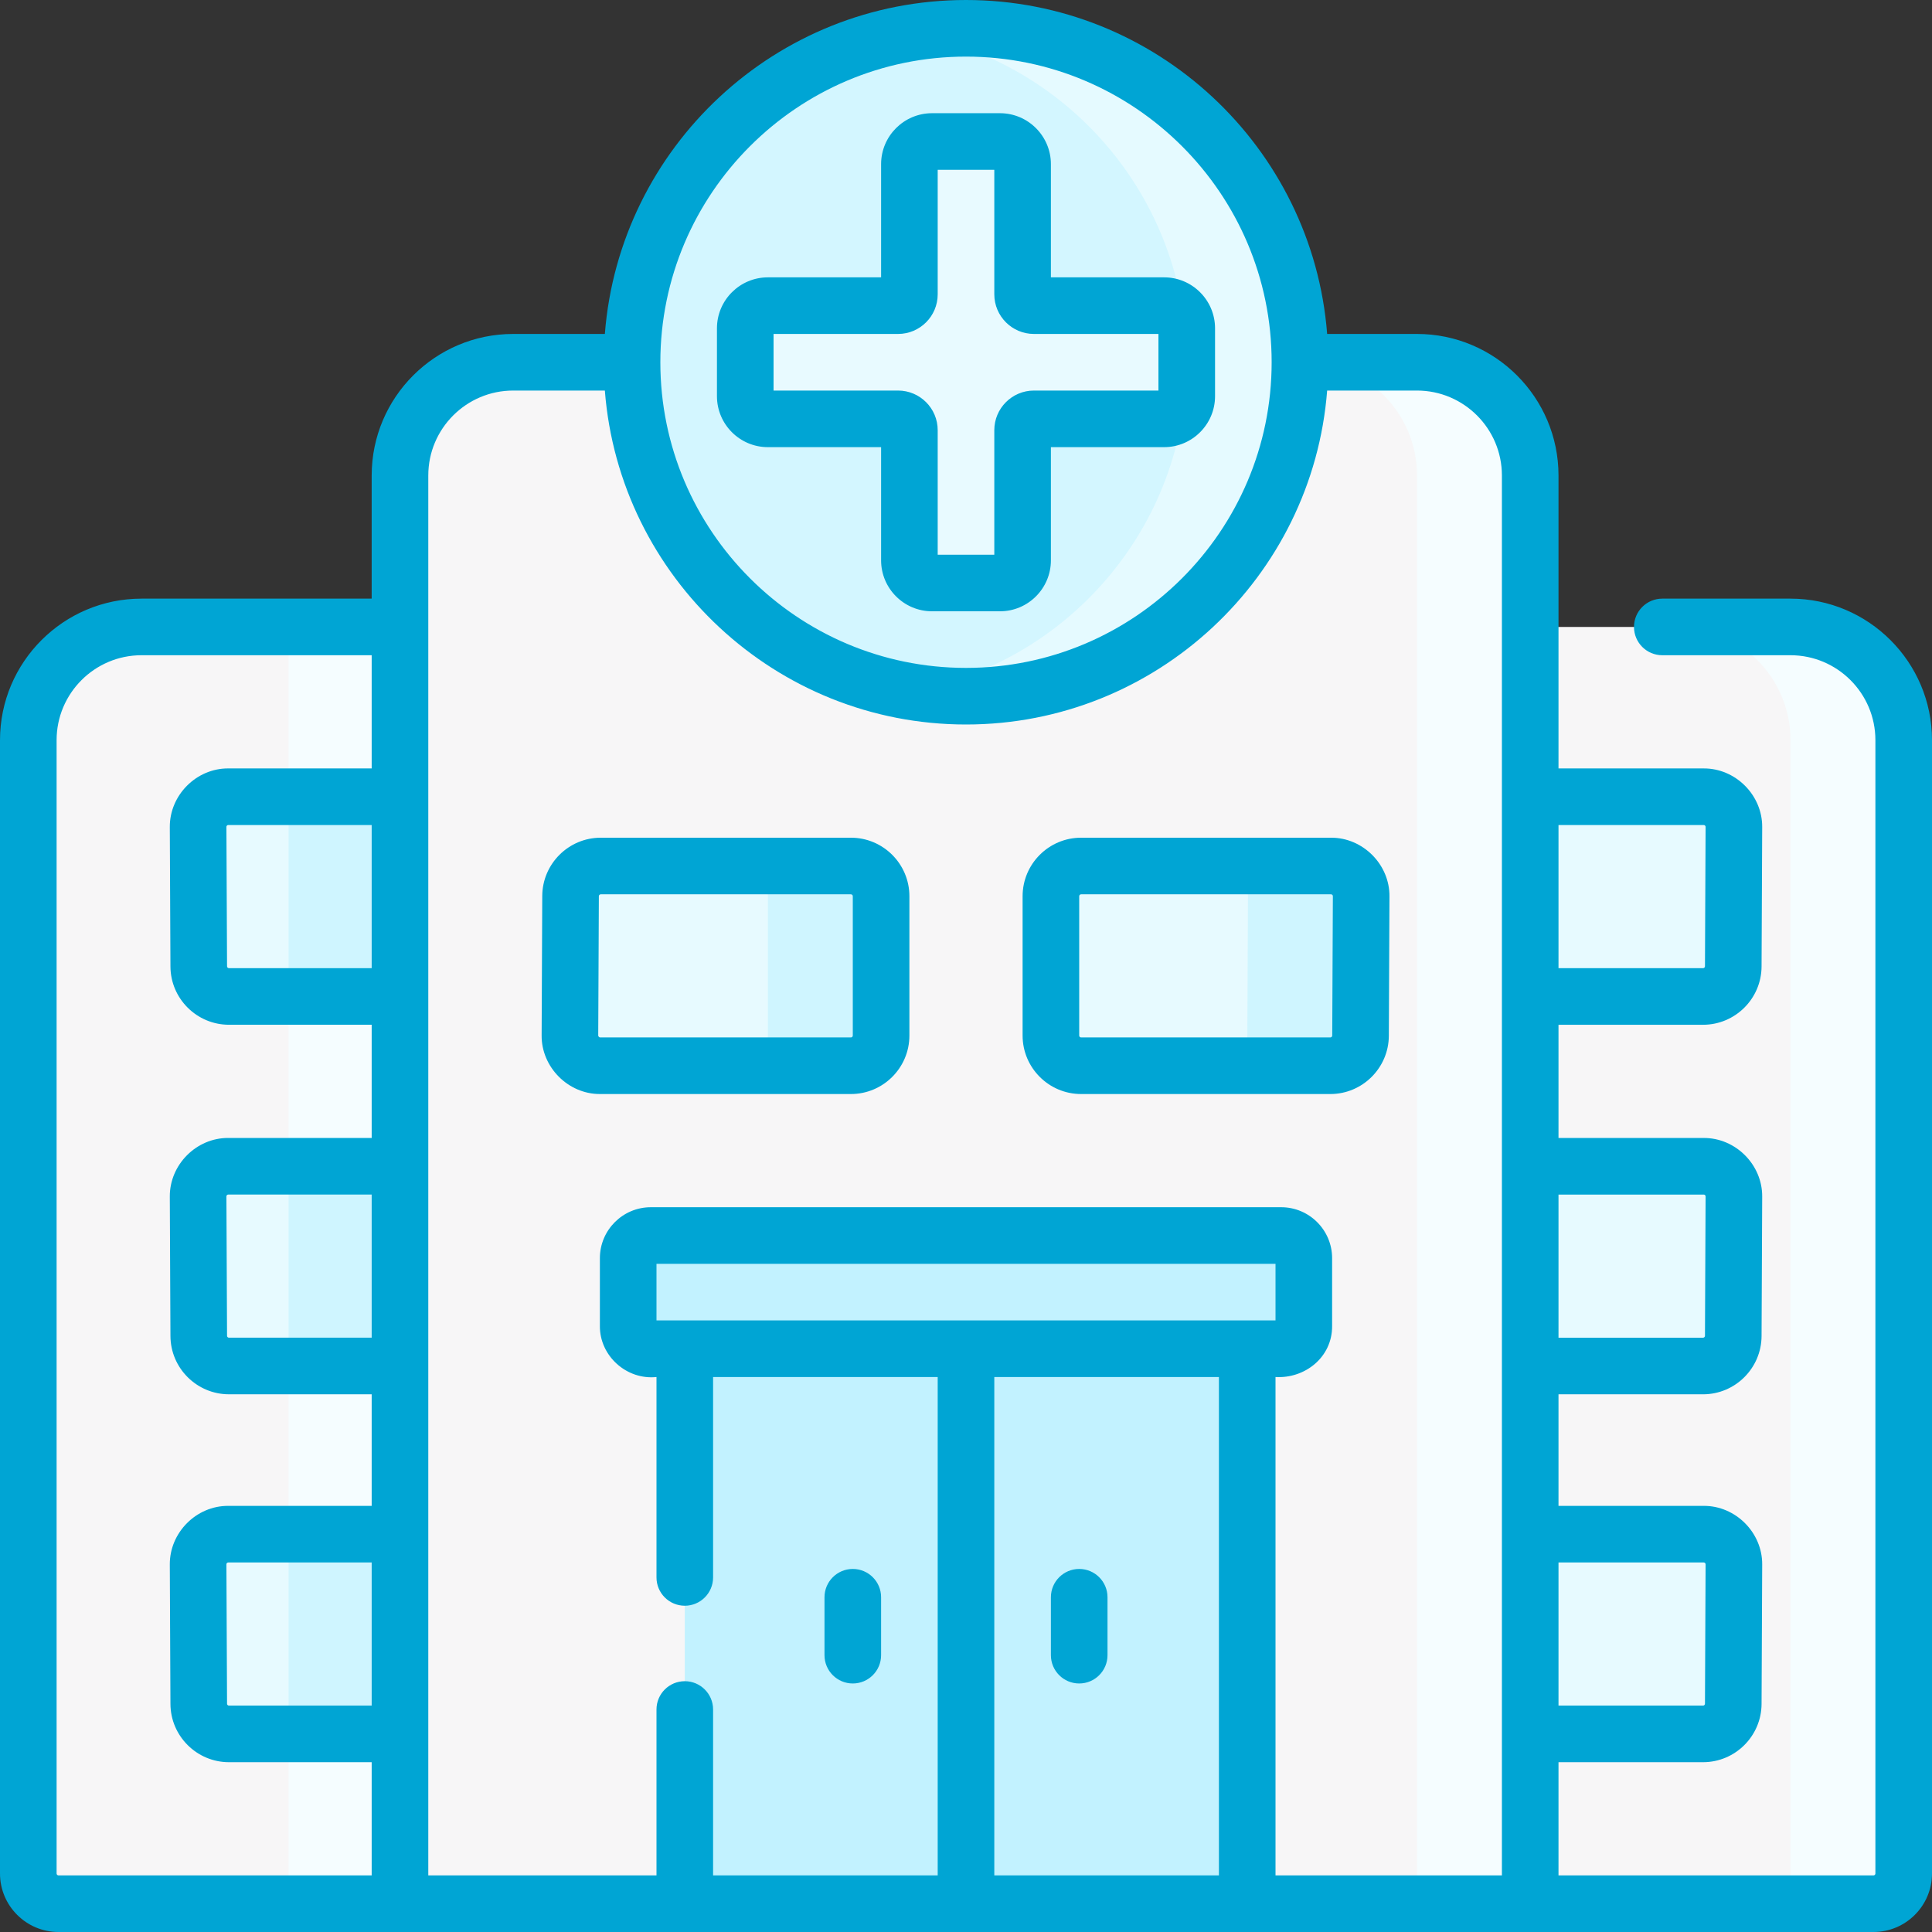
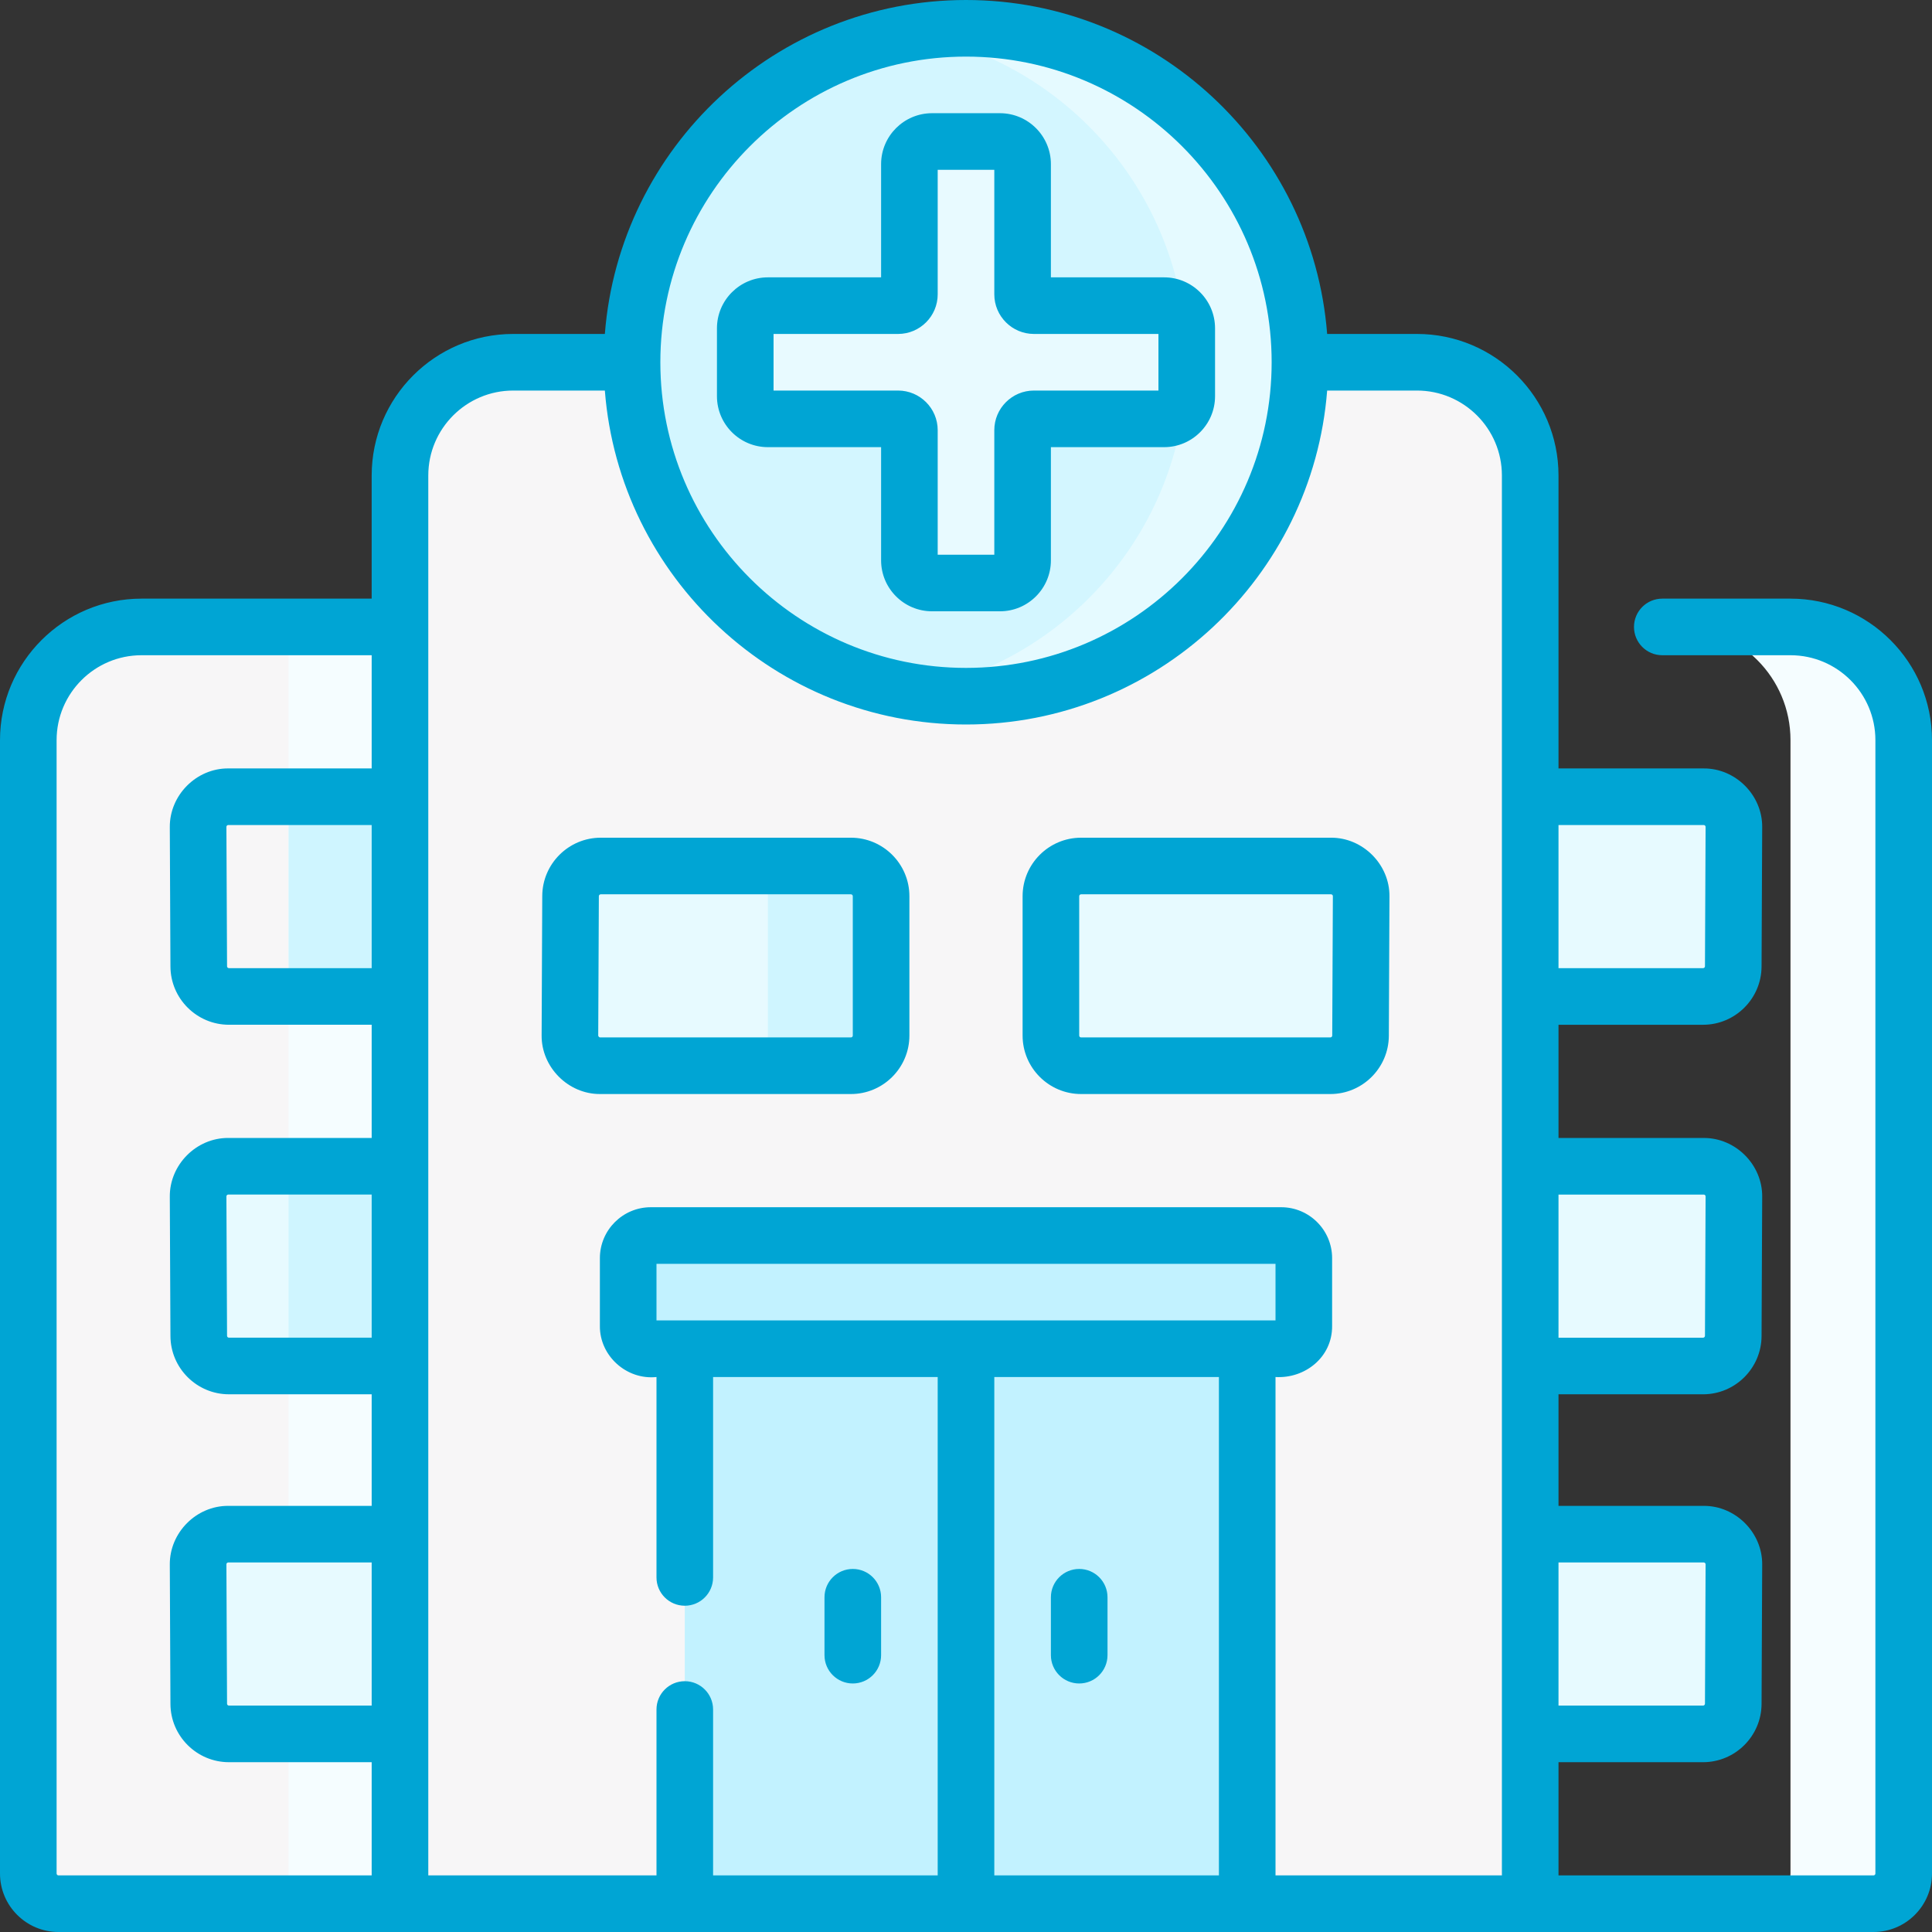
<svg xmlns="http://www.w3.org/2000/svg" width="320" height="320" viewBox="0 0 320 320" fill="none">
  <rect x="0" y="0" width="320" height="320" fill="#333333" stroke="none" />
  <path d="M9.688 315.312H66.547V103.84H23.438C13.082 103.84 4.688 112.234 4.688 122.59V310.312C4.688 313.074 6.926 315.312 9.688 315.312Z" fill="#F7F6F7" />
  <path d="M47.797 103.84H66.547V315.312H47.797V103.84Z" fill="#F5FDFF" />
-   <path d="M66.547 131.965H37.813C35.043 131.965 32.8 134.217 32.813 136.987L32.917 160.069C32.929 162.821 35.164 165.046 37.917 165.046H66.547V131.965Z" fill="#E7FAFF" />
  <path d="M66.547 193.172H37.813C35.043 193.172 32.8 195.424 32.813 198.194L32.917 221.276C32.929 224.028 35.164 226.253 37.917 226.253H66.547V193.172Z" fill="#E7FAFF" />
  <path d="M47.797 131.965H66.547V165.046H47.797V131.965Z" fill="#CFF5FF" />
  <path d="M47.797 193.172H66.547V226.253H47.797V193.172Z" fill="#CFF5FF" />
  <path d="M66.547 254.105H37.813C35.043 254.105 32.8 256.358 32.813 259.128L32.917 282.209C32.929 284.962 35.164 287.187 37.917 287.187H66.547V254.105Z" fill="#E7FAFF" />
-   <path d="M47.797 254.105H66.547V287.187H47.797V254.105Z" fill="#CFF5FF" />
  <path d="M253.453 315.312H206.578L160 305.938L113.422 315.312H66.25V78.75C66.25 68.394 74.644 60 85 60H234.703C245.059 60 253.453 68.394 253.453 78.75V315.312Z" fill="#F7F6F7" />
-   <path d="M234.703 60H215.953C226.309 60 234.703 68.395 234.703 78.75V315.312H253.453V78.75C253.453 68.395 245.058 60 234.703 60Z" fill="#F5FDFF" />
  <path d="M160 115.312C190.548 115.312 215.312 90.548 215.312 60C215.312 29.452 190.548 4.688 160 4.688C129.452 4.688 104.688 29.452 104.688 60C104.688 90.548 129.452 115.312 160 115.312Z" fill="#D3F6FF" />
  <path d="M160 4.688C156.805 4.688 153.673 4.963 150.625 5.486C176.675 9.952 196.562 32.696 196.562 60C196.562 87.304 176.675 110.048 150.625 114.514C153.673 115.037 156.805 115.312 160 115.312C190.499 115.312 215.312 90.499 215.312 60C215.312 29.501 190.499 4.688 160 4.688Z" fill="#E5FAFF" />
  <path d="M192.812 50.625H171.25C170.214 50.625 169.375 49.786 169.375 48.75V27.188C169.375 25.116 167.696 23.438 165.625 23.438H154.375C152.304 23.438 150.625 25.116 150.625 27.188V48.75C150.625 49.786 149.786 50.625 148.75 50.625H127.188C125.116 50.625 123.438 52.304 123.438 54.375V65.625C123.438 67.696 125.116 69.375 127.188 69.375H148.75C149.786 69.375 150.625 70.214 150.625 71.25V92.812C150.625 94.884 152.304 96.562 154.375 96.562H165.625C167.696 96.562 169.375 94.884 169.375 92.812V71.25C169.375 70.214 170.214 69.375 171.25 69.375H192.812C194.884 69.375 196.562 67.696 196.562 65.625V54.375C196.562 52.304 194.884 50.625 192.812 50.625Z" fill="#E8FAFF" />
  <path d="M113.422 223.391H206.577V315.312H113.422V223.391Z" fill="#C2F2FF" />
  <path d="M187.828 223.391H206.578V315.312H187.828V223.391Z" fill="#C2F2FF" />
  <path d="M140.938 176.519H99.397C96.627 176.519 94.385 174.266 94.397 171.496L94.502 148.415C94.514 145.663 96.749 143.438 99.502 143.438H140.938C143.699 143.438 145.938 145.676 145.938 148.437V171.519C145.938 174.28 143.699 176.519 140.938 176.519Z" fill="#E7FAFF" />
  <path d="M140.938 143.438H122.188C124.949 143.438 127.188 145.676 127.188 148.437V171.519C127.188 174.28 124.949 176.519 122.188 176.519H140.938C143.699 176.519 145.938 174.28 145.938 171.519V148.437C145.938 145.676 143.699 143.438 140.938 143.438Z" fill="#CFF5FF" />
  <path d="M179.062 143.438H220.452C223.222 143.438 225.465 145.69 225.452 148.46L225.348 171.541C225.336 174.294 223.101 176.519 220.348 176.519H179.062C176.301 176.519 174.062 174.28 174.062 171.519V148.437C174.062 145.676 176.301 143.438 179.062 143.438Z" fill="#E7FAFF" />
-   <path d="M220.452 143.438H201.702C204.472 143.438 206.715 145.69 206.702 148.46L206.598 171.541C206.585 174.294 204.35 176.519 201.598 176.519H220.348C223.1 176.519 225.335 174.294 225.348 171.541L225.452 148.46C225.465 145.69 223.222 143.438 220.452 143.438Z" fill="#CFF5FF" />
-   <path d="M310.313 315.312H253.453V103.84H296.563C306.918 103.84 315.313 112.234 315.313 122.59V310.312C315.313 313.074 313.074 315.312 310.313 315.312Z" fill="#F7F6F7" />
  <path d="M296.562 103.84H277.812C288.168 103.84 296.562 112.235 296.562 122.59V310.312C296.562 313.074 294.324 315.312 291.562 315.312H310.312C313.074 315.312 315.312 313.074 315.312 310.312V122.59C315.312 112.234 306.918 103.84 296.562 103.84Z" fill="#F5FDFF" />
  <path d="M253.453 131.965H282.187C284.957 131.965 287.2 134.217 287.187 136.987L287.083 160.069C287.071 162.821 284.836 165.046 282.083 165.046H253.453" fill="#E7FAFF" />
  <path d="M253.453 193.172H282.187C284.957 193.172 287.2 195.424 287.187 198.194L287.083 221.276C287.071 224.028 284.836 226.253 282.083 226.253H253.453V193.172Z" fill="#E7FAFF" />
  <path d="M253.453 254.105H282.187C284.957 254.105 287.2 256.358 287.187 259.128L287.083 282.209C287.071 284.962 284.836 287.187 282.083 287.187H253.453V254.105Z" fill="#E7FAFF" />
  <path d="M212.203 204.641H107.797C105.726 204.641 104.047 206.319 104.047 208.391V219.641C104.047 221.712 105.726 223.391 107.797 223.391H212.202C214.274 223.391 215.952 221.712 215.952 219.641V208.391C215.953 206.32 214.274 204.641 212.203 204.641Z" fill="#C2F2FF" />
  <path d="M212.203 204.641H193.453C195.524 204.641 197.203 206.32 197.203 208.391V219.641C197.203 221.712 195.524 223.391 193.453 223.391H212.203C214.274 223.391 215.953 221.712 215.953 219.641V208.391C215.953 206.32 214.274 204.641 212.203 204.641Z" fill="#C2F2FF" />
  <path d="M296.562 99.153H275.327C272.739 99.153 270.64 101.251 270.64 103.84C270.64 106.429 272.739 108.527 275.327 108.527H296.562C304.317 108.527 310.625 114.836 310.625 122.59V310.312C310.625 310.485 310.485 310.625 310.312 310.625H258.137V291.875H282.082C287.4 291.875 291.746 287.549 291.77 282.231L291.875 259.15C291.924 253.853 287.469 249.393 282.188 249.419H258.137V230.94H282.082C287.4 230.94 291.746 226.614 291.77 221.297L291.875 198.215C291.924 192.918 287.469 188.458 282.188 188.484H258.137V169.734H282.082C287.4 169.734 291.746 165.408 291.77 160.09L291.875 137.008C291.924 131.712 287.469 127.251 282.188 127.277H258.137V78.75C258.137 65.826 247.624 55.312 234.7 55.312H219.818C217.419 24.411 191.507 0 160 0C128.493 0 102.581 24.411 100.183 55.312H85C72.076 55.312 61.562 65.826 61.562 78.75V99.153H23.438C10.514 99.153 0 109.666 0 122.59V310.312C0 315.654 4.346 320 9.688 320H310.312C315.654 320 320 315.654 320 310.312V122.59C320 109.666 309.486 99.153 296.562 99.153ZM258.137 136.652H282.188C282.219 136.652 282.318 136.652 282.409 136.744C282.5 136.836 282.5 136.934 282.5 136.966L282.396 160.047C282.395 160.219 282.254 160.358 282.083 160.358H258.137V136.652ZM258.137 197.859H282.188C282.219 197.859 282.318 197.859 282.409 197.951C282.5 198.043 282.5 198.141 282.5 198.172L282.396 221.254C282.395 221.425 282.254 221.565 282.083 221.565H258.137V197.859ZM258.137 258.794H282.188C282.219 258.794 282.318 258.794 282.409 258.886C282.5 258.978 282.5 259.076 282.5 259.107L282.396 282.189C282.395 282.36 282.254 282.5 282.083 282.5H258.137V258.794ZM61.562 282.5H37.919C37.744 282.5 37.607 282.364 37.606 282.191L37.5 259.11C37.5 259.077 37.499 258.978 37.591 258.886C37.682 258.794 37.781 258.794 37.812 258.794H61.562V282.5ZM61.562 221.562H37.919C37.744 221.562 37.607 221.427 37.606 221.253L37.5 198.172C37.5 198.14 37.499 198.042 37.593 197.949C37.684 197.856 37.781 197.856 37.812 197.856H61.562V221.562ZM61.562 160.356H37.919C37.744 160.356 37.607 160.221 37.606 160.047L37.5 136.966C37.5 136.934 37.499 136.836 37.593 136.742C37.684 136.65 37.781 136.65 37.812 136.65H61.562V160.356ZM61.562 127.275H37.812C32.512 127.246 28.078 131.719 28.125 137.009L28.231 160.09C28.256 165.406 32.601 169.731 37.919 169.731H61.562V188.481H37.812C32.512 188.452 28.078 192.926 28.125 198.216L28.231 221.297C28.256 226.613 32.601 230.938 37.919 230.938H61.562V249.419H37.812C32.509 249.39 28.078 253.86 28.125 259.154L28.231 282.235C28.255 287.55 32.601 291.875 37.919 291.875H61.562V310.625H9.688C9.515 310.625 9.375 310.485 9.375 310.312V122.59C9.375 114.836 15.683 108.527 23.438 108.527H61.562V127.275ZM160 9.375C187.915 9.375 210.625 32.085 210.625 60C210.625 87.915 187.915 110.625 160 110.625C132.085 110.625 109.375 87.915 109.375 60C109.375 32.085 132.085 9.375 160 9.375ZM201.89 310.625H164.688V228.079H201.89V310.625ZM108.735 218.704V209.329H211.266V218.704H108.735ZM248.762 310.625H211.265V228.079C216.158 228.363 220.671 224.784 220.64 219.641V208.391C220.64 203.739 216.855 199.954 212.202 199.954H107.798C103.145 199.954 99.36 203.739 99.36 208.391V219.641C99.327 224.567 103.759 228.591 108.735 228.079V261.272C108.735 263.861 110.834 265.959 113.423 265.959C116.011 265.959 118.11 263.861 118.11 261.272V228.079H155.312V310.625H118.11V283.147C118.11 280.558 116.011 278.459 113.423 278.459C110.834 278.459 108.735 280.558 108.735 283.147V310.625H70.938V78.75C70.938 70.996 77.246 64.688 85 64.688H100.183C102.581 95.589 128.493 120 160 120C191.507 120 217.419 95.589 219.818 64.688H234.7C242.454 64.688 248.762 70.996 248.762 78.75V310.625ZM145.938 74.062V92.812C145.938 97.465 149.723 101.25 154.375 101.25H165.625C170.277 101.25 174.062 97.465 174.062 92.812V74.062H192.812C197.465 74.062 201.25 70.278 201.25 65.625V54.375C201.25 49.722 197.465 45.938 192.812 45.938H174.062V27.188C174.062 22.535 170.277 18.75 165.625 18.75H154.375C149.723 18.75 145.938 22.535 145.938 27.188V45.938H127.188C122.535 45.938 118.75 49.722 118.75 54.375V65.625C118.75 70.278 122.535 74.062 127.188 74.062H145.938ZM128.125 55.312H148.75C152.369 55.312 155.312 52.369 155.312 48.75V28.125H164.688V48.75C164.688 52.369 167.631 55.312 171.25 55.312H191.875V64.688H171.25C167.631 64.688 164.688 67.631 164.688 71.25V91.875H155.312V71.25C155.312 67.631 152.369 64.688 148.75 64.688H128.125V55.312ZM141.25 278.837C143.839 278.837 145.938 276.738 145.938 274.149V264.555C145.938 261.966 143.839 259.867 141.25 259.867C138.661 259.867 136.562 261.966 136.562 264.555V274.149C136.562 276.738 138.661 278.837 141.25 278.837ZM140.938 138.75H99.502C94.184 138.75 89.839 143.076 89.815 148.394L89.711 171.474C89.654 176.744 94.106 181.236 99.398 181.206H140.938C146.279 181.206 150.625 176.861 150.625 171.519V148.438C150.625 143.096 146.279 138.75 140.938 138.75ZM141.25 171.519C141.25 171.691 141.11 171.831 140.938 171.831H99.397C99.273 171.847 99.068 171.642 99.085 171.518L99.189 148.436C99.19 148.264 99.33 148.125 99.502 148.125H140.938C141.11 148.125 141.25 148.265 141.25 148.438V171.519ZM178.75 278.837C181.339 278.837 183.438 276.738 183.438 274.149V264.555C183.438 261.966 181.339 259.867 178.75 259.867C176.161 259.867 174.062 261.966 174.062 264.555V274.149C174.062 276.738 176.161 278.837 178.75 278.837ZM220.452 138.75H179.062C173.721 138.75 169.375 143.096 169.375 148.438V171.519C169.375 176.861 173.721 181.206 179.062 181.206H220.348C225.665 181.206 230.011 176.88 230.035 171.562L230.139 148.481C230.189 143.185 225.733 138.724 220.452 138.75ZM220.66 171.52C220.659 171.691 220.519 171.831 220.348 171.831H179.062C178.89 171.831 178.75 171.691 178.75 171.519V148.438C178.75 148.265 178.89 148.125 179.062 148.125H220.452C220.484 148.125 220.583 148.125 220.674 148.217C220.765 148.309 220.765 148.406 220.765 148.438L220.66 171.52Z" fill="#00A5D4" />
</svg>